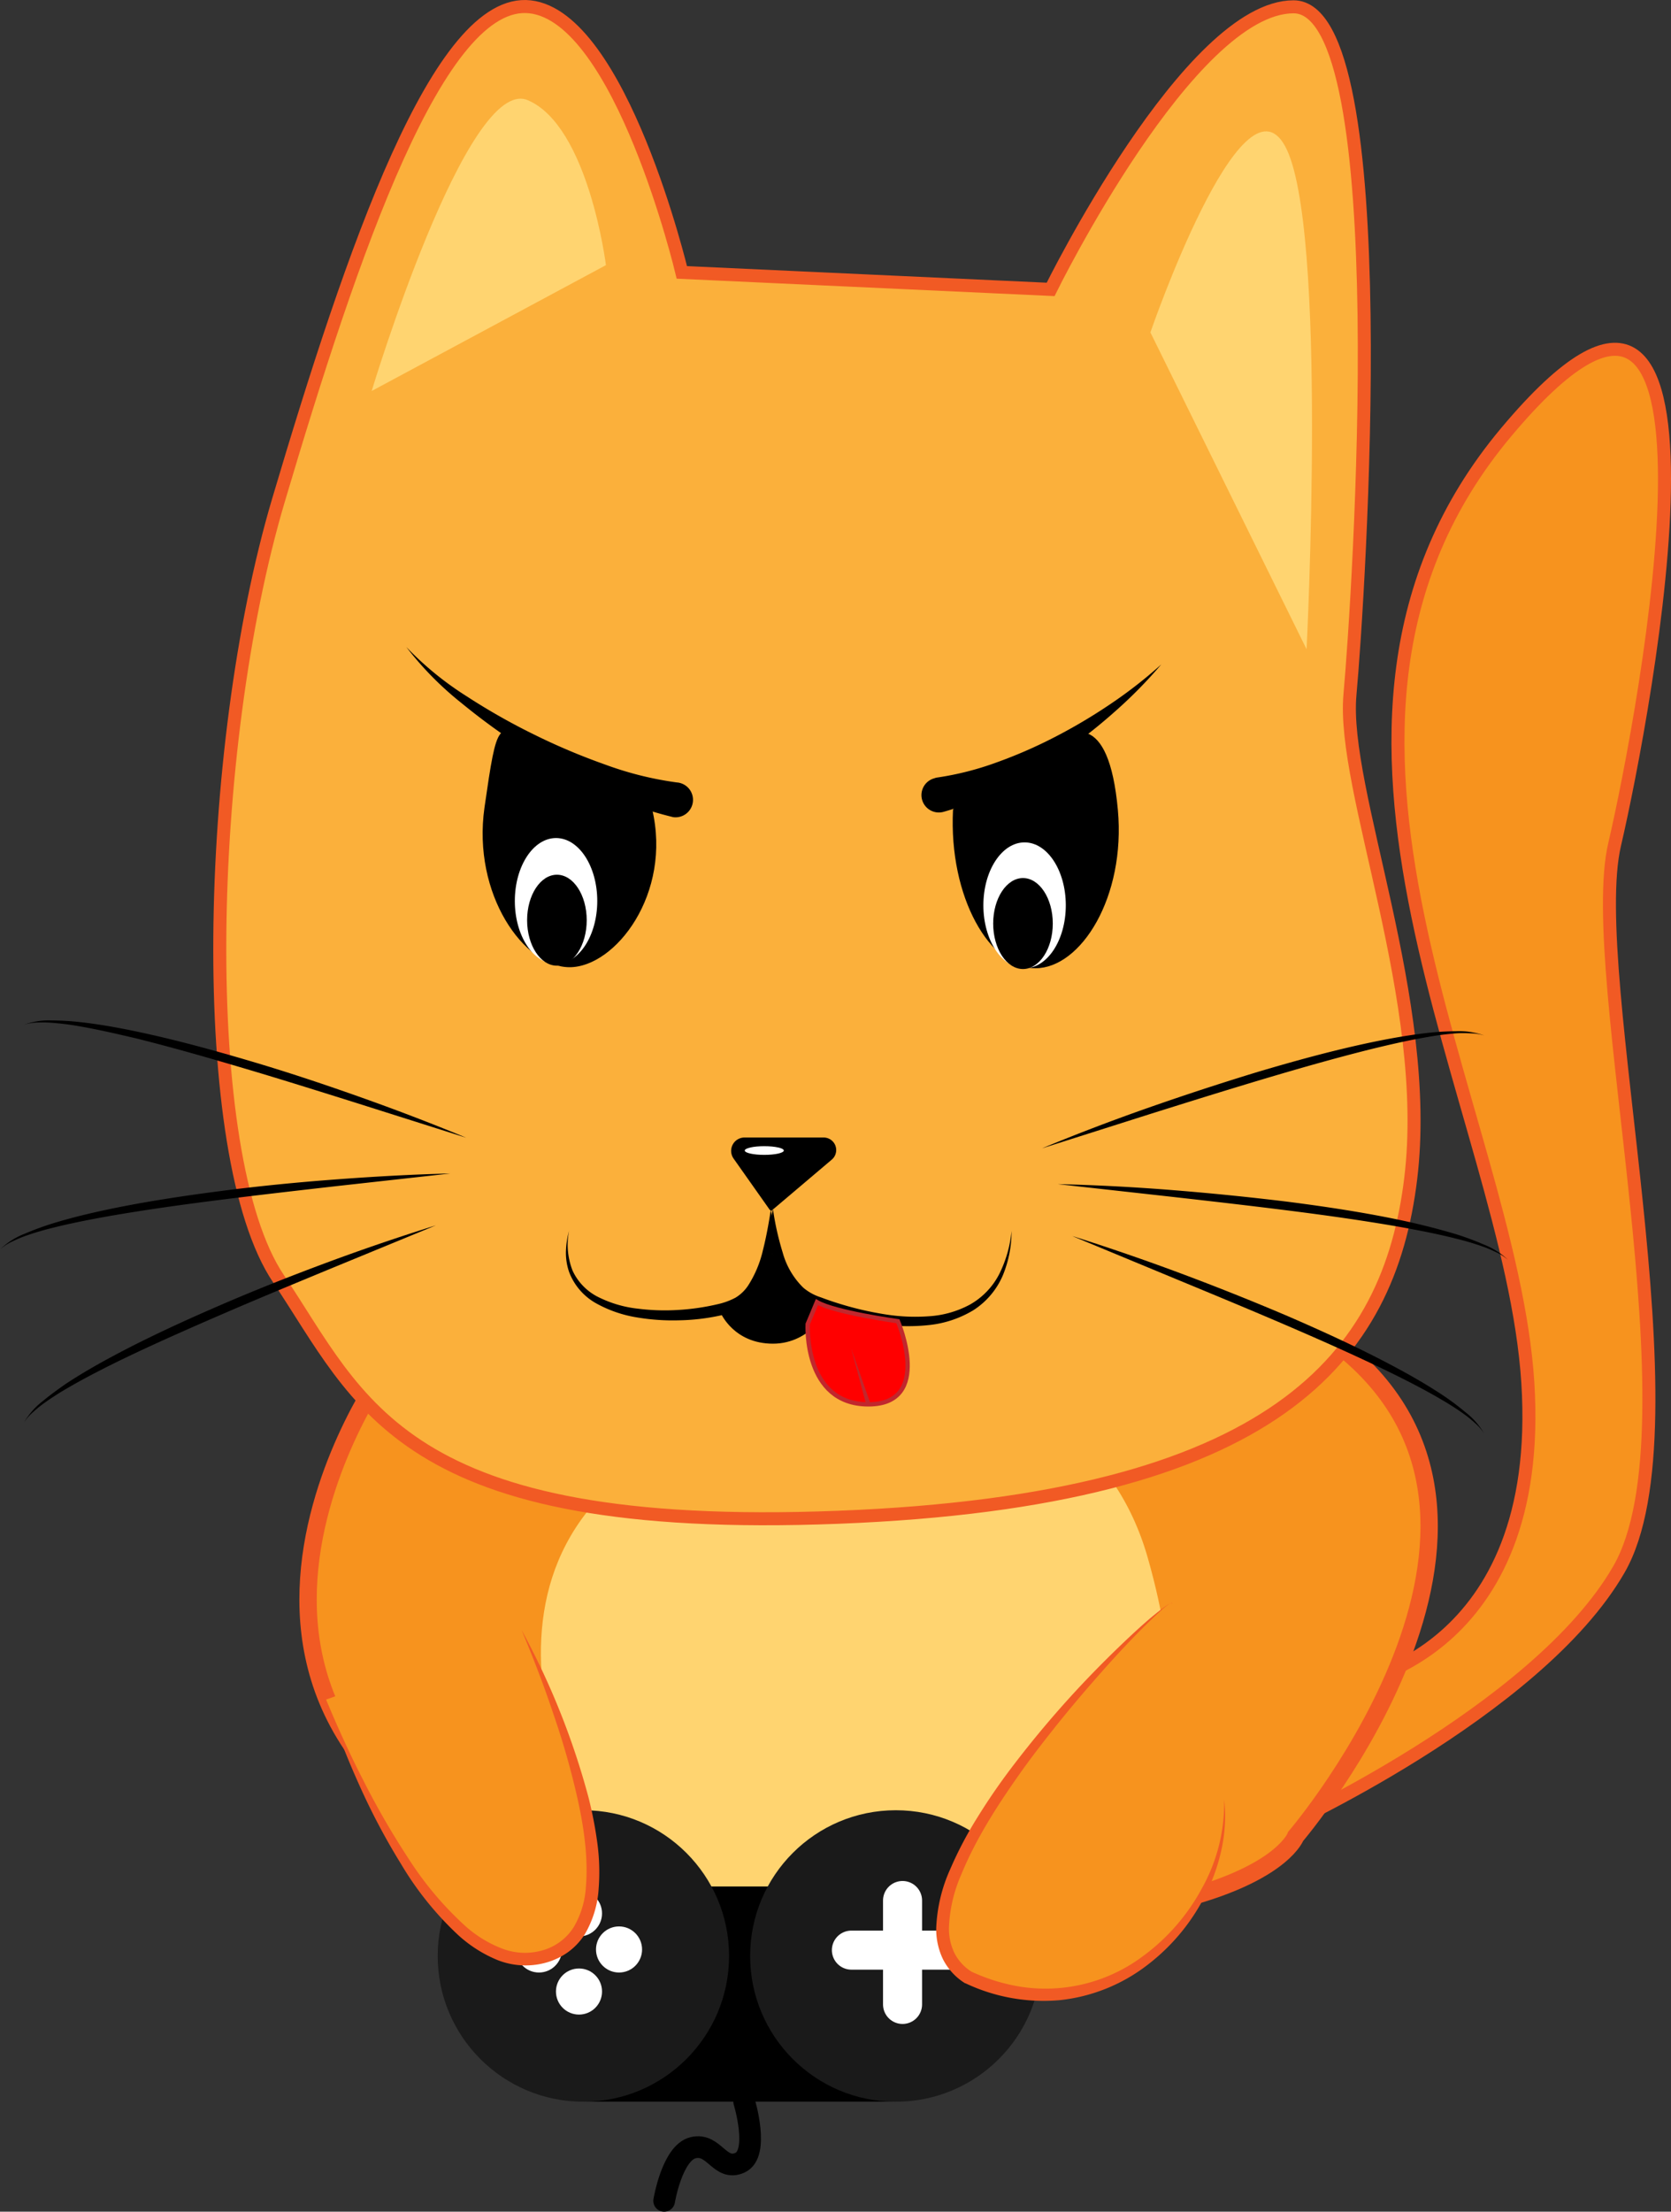
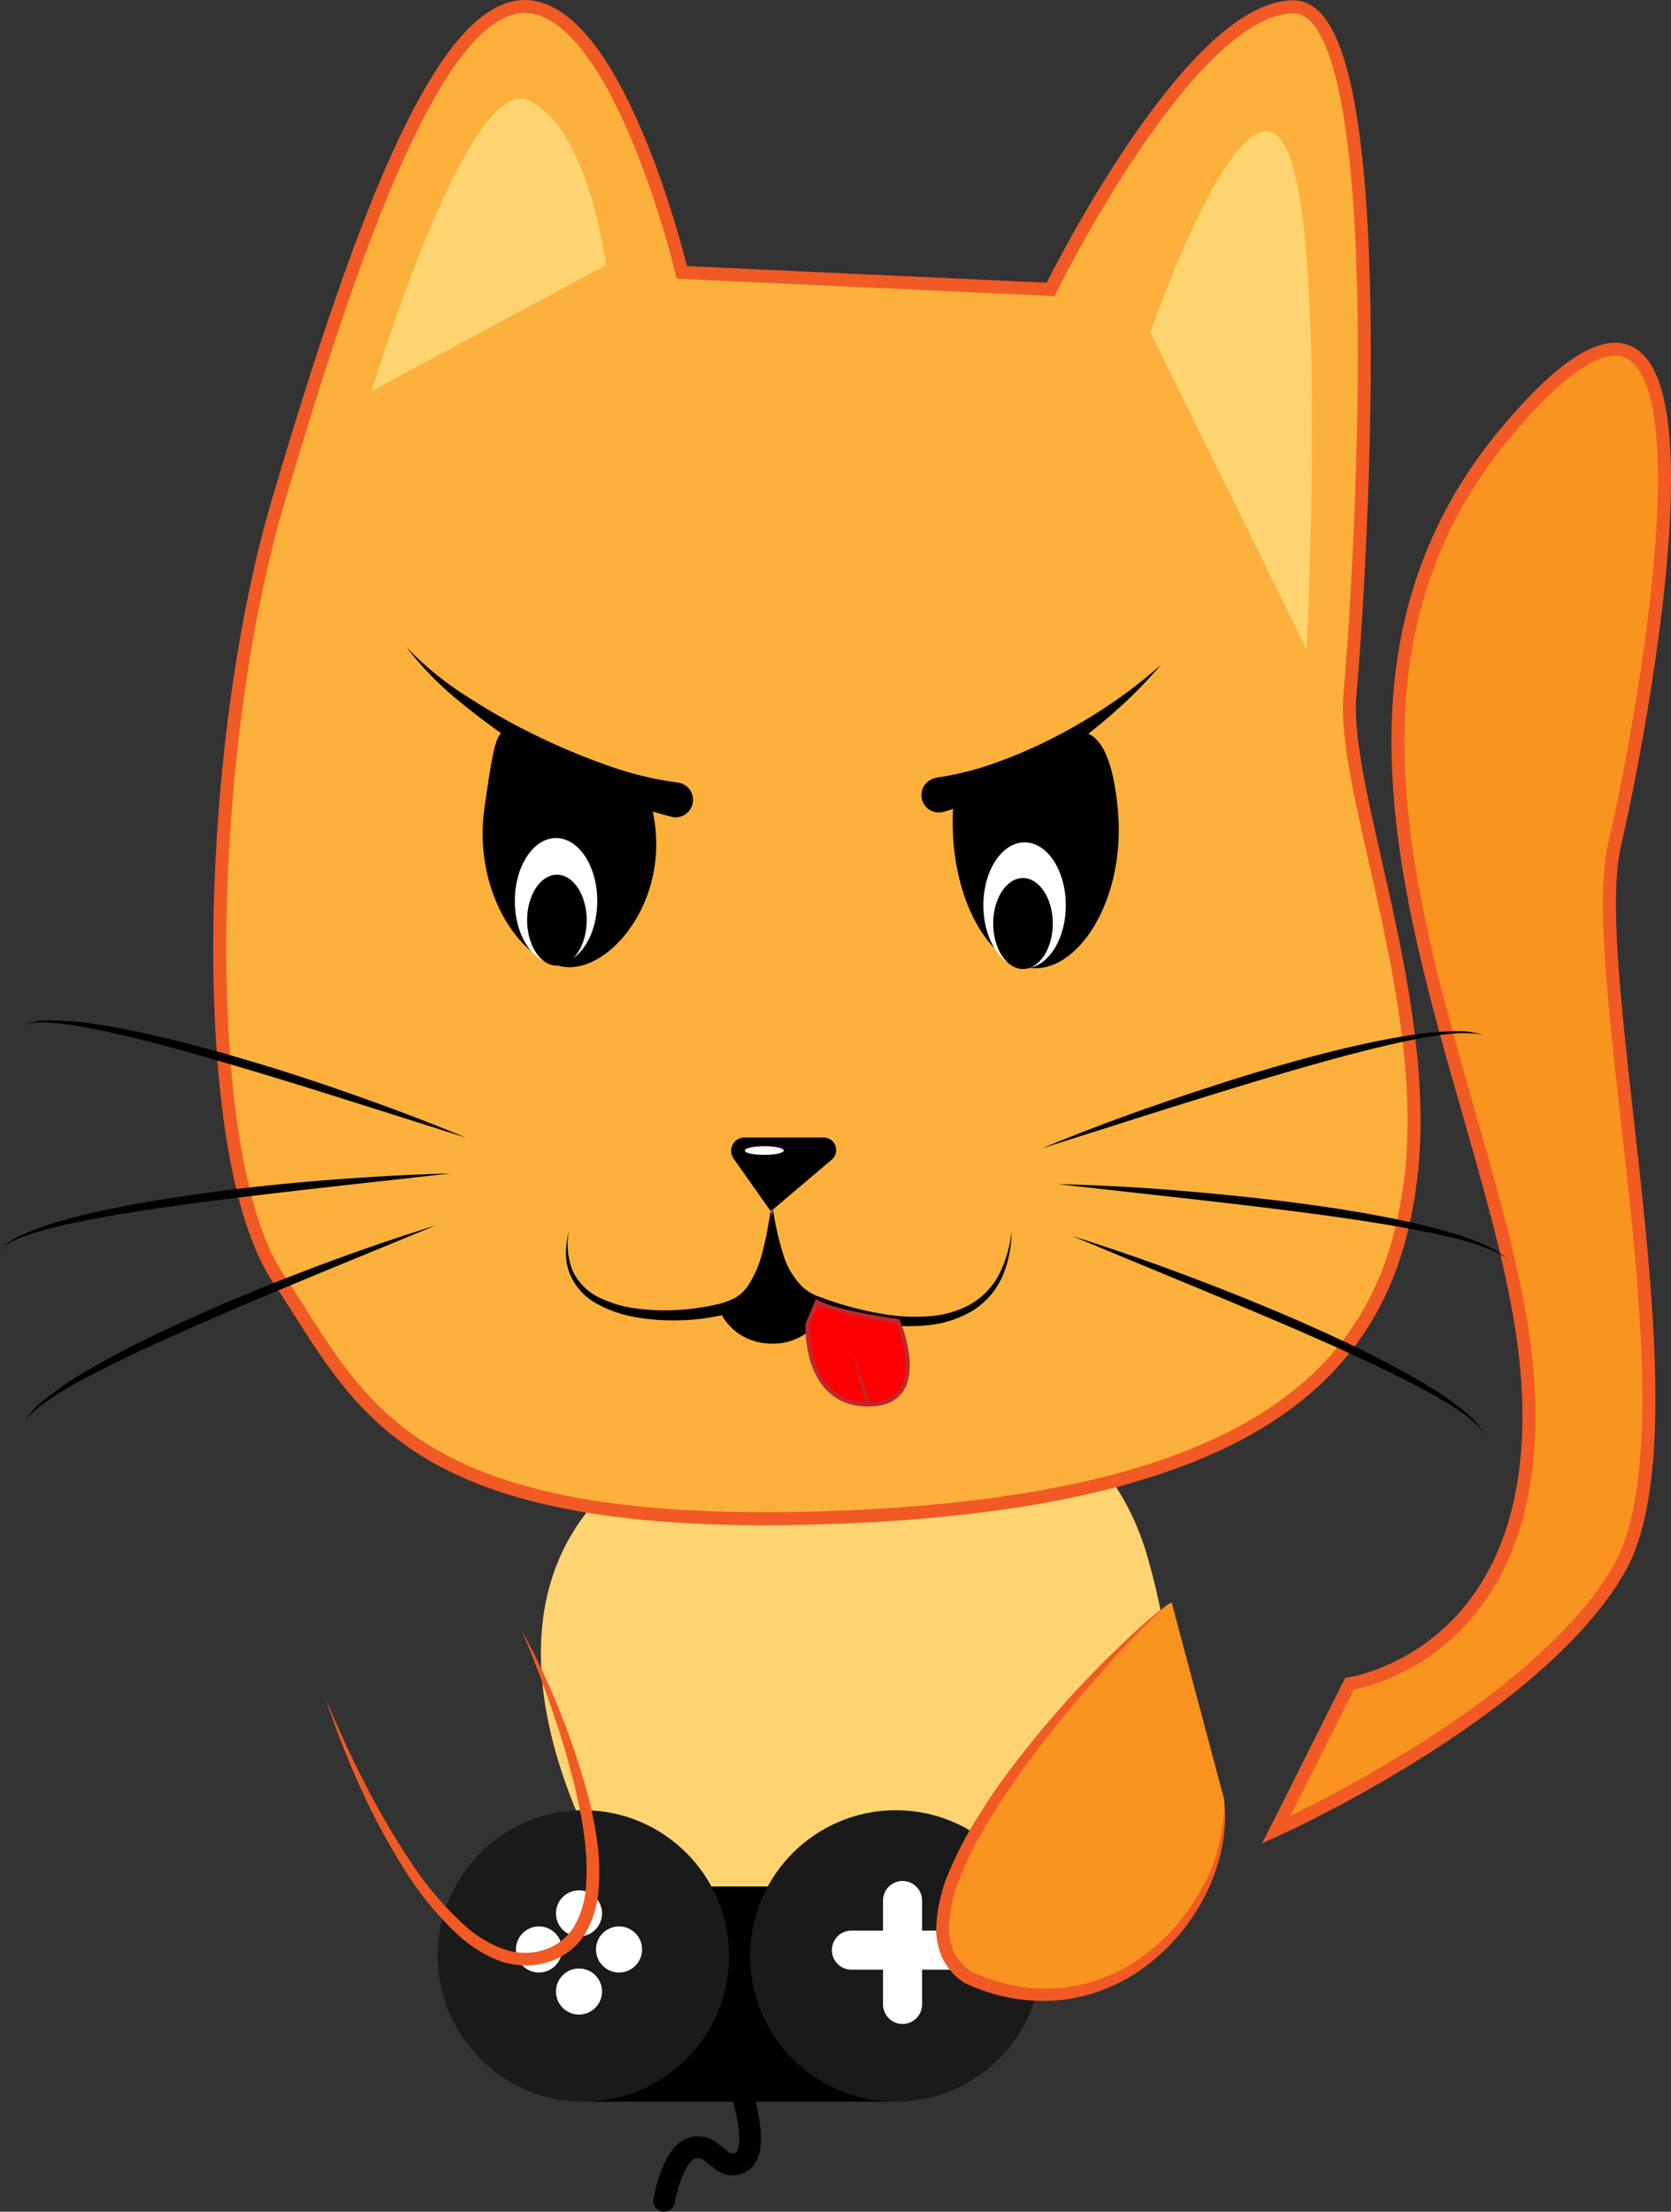
<svg xmlns="http://www.w3.org/2000/svg" id="Слой_1" data-name="Слой 1" viewBox="0 0 385.17 509.59">
  <rect x="0" y="0" width="385.17" height="509.59" fill="#333333" stroke="none" />
  <defs>
    <style>.cls-1,.cls-2,.cls-9{fill:#f7931e;}.cls-1,.cls-2,.cls-4{stroke:#f15a24;}.cls-1,.cls-12,.cls-2,.cls-4,.cls-6,.cls-8{stroke-miterlimit:10;}.cls-1,.cls-4{stroke-width:3px;}.cls-2{stroke-width:4px;}.cls-3{fill:#ffd470;}.cls-11,.cls-4{fill:#fbb03b;}.cls-5{fill:#1a1a1a;}.cls-6,.cls-8{fill:none;stroke-linecap:round;}.cls-6{stroke:#fff;stroke-width:9px;}.cls-7{fill:#fff;}.cls-8{stroke:#000;stroke-width:5px;}.cls-10{fill:#f15a24;}.cls-12,.cls-13{fill:red;}.cls-12{stroke:#c1272d;}.cls-14{fill:#c1272d;}</style>
  </defs>
  <path class="cls-1" d="M1127.41,699.85s45.09-6.35,41.09-69.35-62-151-5-219,32,65,25,95,20,134,1,167-79,60-79,60Z" transform="translate(-816.33 -311.91)" />
-   <path class="cls-2" d="M904,629s-63,90,56,123c144,14,155-17,155-17s65-76,6-116C1087,583,904,629,904,629Z" transform="translate(-816.33 -311.91)" />
  <path class="cls-3" d="M960,750s-41.51-61.47-1.79-96.68,107.72-34.84,122.67,17.47S1076,750,1076,750C1037,756,999.42,753.47,960,750Z" transform="translate(-816.33 -311.91)" />
  <path class="cls-4" d="M880.5,606.5c-19-28.24-17-122,0-179.28s37-116.09,58-113.74,35,61.19,35,61.19l85,3.92s32-65.11,56-65.11,15,136.49,13,158.46,19,70.56,14,111.56-31,74.08-132,78S899.5,634.74,880.5,606.5Z" transform="translate(-816.33 -311.91)" />
  <rect x="134.47" y="434.66" width="72.2" height="49.58" />
  <circle class="cls-5" cx="206.49" cy="450.67" r="33.58" />
  <circle class="cls-5" cx="134.47" cy="450.67" r="33.58" />
  <line class="cls-6" x1="208.04" y1="461.83" x2="208.04" y2="437.89" />
  <line class="cls-6" x1="196.25" y1="449.32" x2="220.2" y2="449.32" />
  <circle class="cls-7" cx="133.46" cy="458.86" r="5.31" />
  <circle class="cls-7" cx="133.46" cy="440.86" r="5.31" />
  <circle class="cls-7" cx="142.69" cy="449.17" r="5.31" />
  <circle class="cls-7" cx="124.23" cy="449.17" r="5.31" />
  <path class="cls-8" d="M987.87,796.16s3.66,12-1,14.06-5.89-4.62-10.75-3.47-6.7,12.25-6.7,12.25" transform="translate(-816.33 -311.91)" />
-   <path class="cls-9" d="M936.57,687.5s32.68,66,5.86,75-50.93-59-50.93-59" transform="translate(-816.33 -311.91)" />
  <path class="cls-10" d="M936.57,687.5A174.84,174.84,0,0,1,952,726.11a93.93,93.93,0,0,1,2,10.32,49.78,49.78,0,0,1,.32,10.65,23.62,23.62,0,0,1-3.19,10.49,14.93,14.93,0,0,1-3.92,4.16,16.17,16.17,0,0,1-5.13,2.41,17.54,17.54,0,0,1-11.07-.62,30.78,30.78,0,0,1-9.12-5.81,74.05,74.05,0,0,1-13.16-16.39A153.6,153.6,0,0,1,899,722.87a197.19,197.19,0,0,1-7.51-19.37c2.66,6.38,5.52,12.68,8.68,18.8a183.57,183.57,0,0,0,10.33,17.85,77,77,0,0,0,13.1,15.54,27.7,27.7,0,0,0,8.36,5.14,14.64,14.64,0,0,0,9.28.49,12.49,12.49,0,0,0,7.32-5.36,20.76,20.76,0,0,0,2.81-9.15c.57-6.63-.38-13.47-1.84-20.13a180.55,180.55,0,0,0-5.63-19.82C941.73,700.32,939.24,693.88,936.57,687.5Z" transform="translate(-816.33 -311.91)" />
  <path class="cls-9" d="M1086.5,681.5c2.1-5.81-74.36,68.42-47,86,33,15.19,61-15.74,59-41" transform="translate(-816.33 -311.91)" />
  <path class="cls-10" d="M1086.5,681.5c0-.12.07-.33-.1-.31a1.14,1.14,0,0,0-.38.16,6.32,6.32,0,0,0-.68.47c-.45.34-.87.7-1.29,1.07-.84.74-1.65,1.51-2.45,2.29-1.61,1.54-3.18,3.13-4.73,4.75-3.09,3.22-6.07,6.55-9,9.92s-5.8,6.79-8.57,10.28-5.48,7-8.06,10.66c-5.11,7.25-9.94,14.79-13.28,22.89a33.69,33.69,0,0,0-2.9,12.44,13,13,0,0,0,1.29,5.83,11.08,11.08,0,0,0,4,4.3l-.18-.1a43.4,43.4,0,0,0,9.87,3.24,37.47,37.47,0,0,0,29.6-6.66A47.06,47.06,0,0,0,1093.37,747a40.2,40.2,0,0,0,5.13-20.48c.87,7.17-.8,14.54-3.88,21.11a46.66,46.66,0,0,1-13.69,16.93,39.93,39.93,0,0,1-20.36,8.2,42,42,0,0,1-21.69-3.89l-.09,0-.09-.06a13.94,13.94,0,0,1-5-5.46,16,16,0,0,1-1.57-7.16,36.38,36.38,0,0,1,3.2-13.55,88.71,88.71,0,0,1,6.34-12.06q3.57-5.76,7.65-11.16a237.7,237.7,0,0,1,17.45-20.54q4.65-4.86,9.55-9.48c1.64-1.54,3.29-3.05,5-4.52.86-.72,1.73-1.43,2.62-2.11.44-.35.9-.68,1.37-1,.23-.15.47-.3.72-.43a1.4,1.4,0,0,1,.41-.13C1086.6,681.16,1086.55,681.4,1086.5,681.5Z" transform="translate(-816.33 -311.91)" />
  <path d="M1074,498.5c1.83,20.08-8.51,36.5-19,36.5s-20-16.37-19-36.5c6-10.5,11.28-7.87,21-13.5C1063.14,479.08,1071.9,475.49,1074,498.5Z" transform="translate(-816.33 -311.91)" />
  <ellipse class="cls-7" cx="236.17" cy="208.59" rx="9.5" ry="14.5" />
  <path d="M966.63,498.26c4.68,19.6-8.5,36.5-19,36.5S925.17,518,928,498c3-20.86,3-19,11-16C944.29,485.76,954,488,966.63,498.26Z" transform="translate(-816.33 -311.91)" />
  <ellipse class="cls-7" cx="128.17" cy="207.59" rx="9.5" ry="14.5" />
  <path d="M988,574h18.19a2.89,2.89,0,0,1,1.87,5.09L994,591l-8.57-12.14A3.08,3.08,0,0,1,988,574Z" transform="translate(-816.33 -311.91)" />
  <ellipse class="cls-7" cx="176.17" cy="265.09" rx="4.5" ry="1" />
  <path class="cls-11" d="M994.5,590.5s-1,17,9,21,44,14,46-16" transform="translate(-816.33 -311.91)" />
  <path d="M994.5,590.5a65.26,65.26,0,0,0,2.24,10,18,18,0,0,0,4.74,8.09,11.8,11.8,0,0,0,4.07,2.24q2.37.9,4.82,1.63a73.28,73.28,0,0,0,9.91,2.27,43.62,43.62,0,0,0,10.07.46,22.89,22.89,0,0,0,9.54-2.69,16.91,16.91,0,0,0,6.82-7.14,28.23,28.23,0,0,0,2.79-9.83,26.84,26.84,0,0,1-2,10.2,17.89,17.89,0,0,1-6.82,8.07,24.72,24.72,0,0,1-10.11,3.4,45.27,45.27,0,0,1-10.6-.09,67.15,67.15,0,0,1-10.34-2.08c-1.69-.48-3.37-1-5-1.59-.83-.31-1.63-.59-2.56-1a12.23,12.23,0,0,1-2.46-1.6,13.82,13.82,0,0,1-3.49-4.52,20.79,20.79,0,0,1-1.71-5.21,26,26,0,0,1-.47-5.33A23.17,23.17,0,0,1,994.5,590.5Z" transform="translate(-816.33 -311.91)" />
  <path class="cls-11" d="M994,590.73s.91,17.77-8.15,21.77-43.37,6-38.37-17" transform="translate(-816.33 -311.91)" />
  <path d="M994,590.73a28.9,28.9,0,0,1,.46,9.65,25.57,25.57,0,0,1-1,4.84,19.27,19.27,0,0,1-2.23,4.62,11.79,11.79,0,0,1-4,3.56A22.09,22.09,0,0,1,982.4,615a48.58,48.58,0,0,1-9.65,1.12,49.64,49.64,0,0,1-9.66-.68,28.77,28.77,0,0,1-9.21-3.16,13.89,13.89,0,0,1-6.37-7.3,13.49,13.49,0,0,1-.73-4.78,20.18,20.18,0,0,1,.72-4.71,16.33,16.33,0,0,0,.81,9.18,12.81,12.81,0,0,0,6.3,6.27,26.83,26.83,0,0,0,8.79,2.5,49.25,49.25,0,0,0,9.25.29,53.45,53.45,0,0,0,9.13-1.33,16.2,16.2,0,0,0,4.09-1.5,9.24,9.24,0,0,0,2.91-2.8,25.69,25.69,0,0,0,3.41-8.16C992.94,597,993.5,593.9,994,590.73Z" transform="translate(-816.33 -311.91)" />
  <path d="M1056.5,576.5q12.26-5.07,24.78-9.45t25.21-8.24c8.48-2.51,17-4.85,25.69-6.69,4.34-.91,8.71-1.7,13.12-2.21a64.15,64.15,0,0,1,6.65-.4,17.08,17.08,0,0,1,6.55,1,11.2,11.2,0,0,0-3.25-.51,27.62,27.62,0,0,0-3.28,0,62.87,62.87,0,0,0-6.54.84c-4.33.73-8.62,1.72-12.9,2.76-8.54,2.13-17,4.55-25.47,7.08s-16.87,5.16-25.29,7.8Z" transform="translate(-816.33 -311.91)" />
  <path d="M1060.15,584.74q13.26.32,26.48,1.38t26.39,2.66c8.78,1.13,17.54,2.44,26.21,4.27,4.33.92,8.65,2,12.89,3.28a63.22,63.22,0,0,1,6.24,2.33,17,17,0,0,1,5.59,3.55,11.14,11.14,0,0,0-2.76-1.78,27,27,0,0,0-3-1.28,62.59,62.59,0,0,0-6.31-1.87c-4.26-1.08-8.59-1.91-12.92-2.69-8.67-1.51-17.41-2.73-26.16-3.83s-17.51-2.1-26.28-3.09Z" transform="translate(-816.33 -311.91)" />
  <path d="M1063.49,596.7q12.66,4,25.07,8.63t24.64,9.84c8.11,3.52,16.17,7.19,24,11.35,3.91,2.07,7.77,4.27,11.48,6.71a59.26,59.26,0,0,1,5.36,4,16.83,16.83,0,0,1,4.4,5,11.18,11.18,0,0,0-2.17-2.48,26.79,26.79,0,0,0-2.55-2.07c-1.78-1.28-3.65-2.44-5.55-3.54-3.8-2.22-7.73-4.21-11.68-6.15-7.92-3.85-16-7.43-24.08-10.9s-16.26-6.86-24.41-10.23Z" transform="translate(-816.33 -311.91)" />
  <path d="M923.79,574.05l-25.27-8c-8.42-2.64-16.84-5.29-25.3-7.8s-16.92-4.95-25.47-7.08c-4.27-1-8.56-2-12.9-2.76a62.34,62.34,0,0,0-6.53-.84,27.79,27.79,0,0,0-3.29-.06,11.14,11.14,0,0,0-3.24.52,16.71,16.71,0,0,1,6.55-1,61.64,61.64,0,0,1,6.65.4c4.41.5,8.78,1.29,13.11,2.21,8.67,1.83,17.22,4.18,25.7,6.68s16.88,5.29,25.21,8.24S915.62,570.66,923.79,574.05Z" transform="translate(-816.33 -311.91)" />
  <path d="M920.13,582.29l-26.33,2.92c-8.77,1-17.54,2-26.29,3.1s-17.48,2.31-26.16,3.82c-4.33.78-8.65,1.61-12.91,2.69a62.83,62.83,0,0,0-6.32,1.88,27.77,27.77,0,0,0-3,1.28,11.52,11.52,0,0,0-2.76,1.78,17.08,17.08,0,0,1,5.59-3.56,66,66,0,0,1,6.25-2.32c4.24-1.32,8.55-2.36,12.89-3.28,8.67-1.83,17.43-3.14,26.2-4.28s17.58-2,26.39-2.66S911.29,582.5,920.13,582.29Z" transform="translate(-816.33 -311.91)" />
  <path d="M916.79,594.24l-24.5,10.08c-8.16,3.38-16.32,6.74-24.41,10.24s-16.16,7.05-24.09,10.89c-3.95,1.95-7.87,3.94-11.67,6.15a64.43,64.43,0,0,0-5.55,3.55,28.24,28.24,0,0,0-2.56,2.07,11.09,11.09,0,0,0-2.16,2.47,16.92,16.92,0,0,1,4.39-5c1.71-1.42,3.52-2.72,5.36-4,3.71-2.44,7.57-4.63,11.48-6.71,7.83-4.15,15.89-7.83,24-11.34s16.34-6.76,24.63-9.84S908.36,596.88,916.79,594.24Z" transform="translate(-816.33 -311.91)" />
  <path class="cls-3" d="M1081.5,388.5s21-61,31-43,5,116,5,116Z" transform="translate(-816.33 -311.91)" />
  <path class="cls-3" d="M902,402s22-73,36-67,18,38,18,38Z" transform="translate(-816.33 -311.91)" />
  <path d="M1032.21,491.08a68.81,68.81,0,0,0,13.8-3.49,109.92,109.92,0,0,0,13.45-5.86,124.7,124.7,0,0,0,12.76-7.56A105.74,105.74,0,0,0,1084,465a105,105,0,0,1-10.56,10.75,124.87,124.87,0,0,1-11.91,9.4,115.14,115.14,0,0,1-13.13,8,75.85,75.85,0,0,1-14.61,5.82,4,4,0,1,1-2.11-7.73A3.33,3.33,0,0,1,1032.21,491.08Z" transform="translate(-816.33 -311.91)" />
  <path d="M971.16,500.1a84.4,84.4,0,0,1-17.71-6.51,157,157,0,0,1-16-9,152.34,152.34,0,0,1-14.76-10.7A74.57,74.57,0,0,1,910,461a73.77,73.77,0,0,0,13.87,11.32,148.06,148.06,0,0,0,15.54,8.82,149.57,149.57,0,0,0,16.35,6.91,78,78,0,0,0,16.66,4.15h.07a4,4,0,1,1-.89,8A3.11,3.11,0,0,1,971.16,500.1Z" transform="translate(-816.33 -311.91)" />
  <ellipse cx="235.8" cy="212.79" rx="6.87" ry="10.48" />
  <ellipse cx="128.37" cy="212.02" rx="6.87" ry="10.48" />
  <path d="M982.5,614.5s3,7,12,7,13.09-8.53,13.09-8.53-12.63-3.44-13.86-15.45C993.73,597.52,991.5,613.5,982.5,614.5Z" transform="translate(-816.33 -311.91)" />
  <path class="cls-12" d="M1002.5,617s-1,18.48,14,18.48,6.8-19.15,6.8-19.15-14.54-2-18.67-4.41Z" transform="translate(-816.33 -311.91)" />
  <line class="cls-13" x1="200.17" y1="323.59" x2="196.17" y2="310.59" />
  <polygon class="cls-14" points="199.69 323.73 196.17 310.59 200.65 323.44 199.69 323.73" />
</svg>